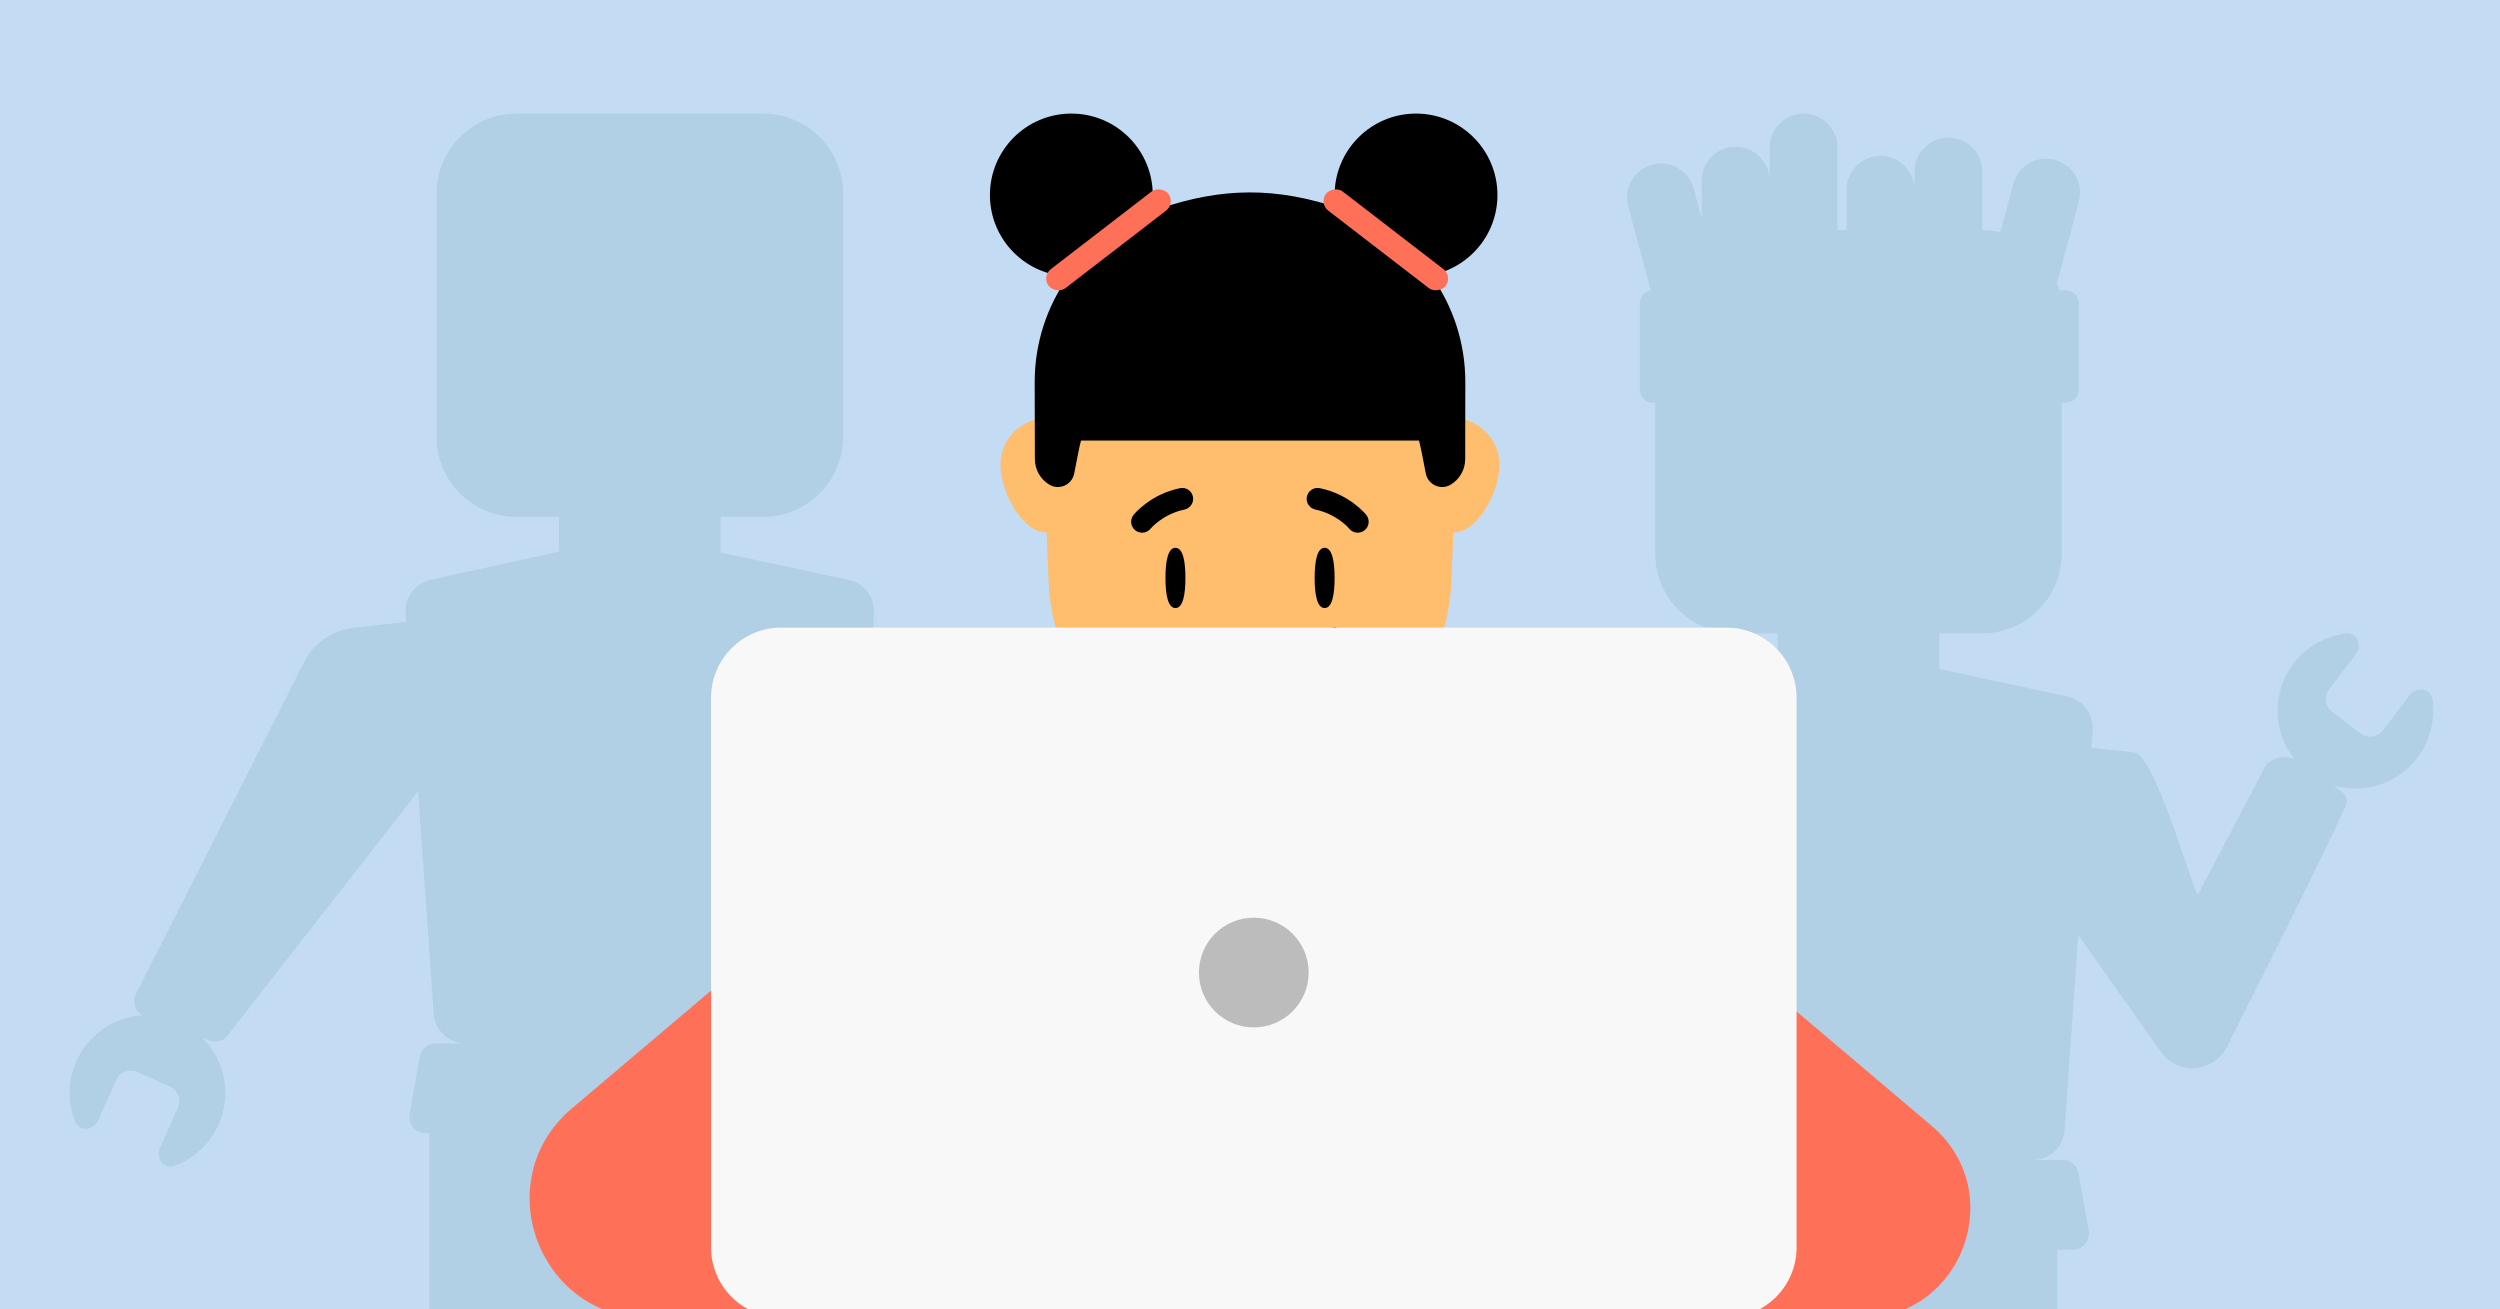
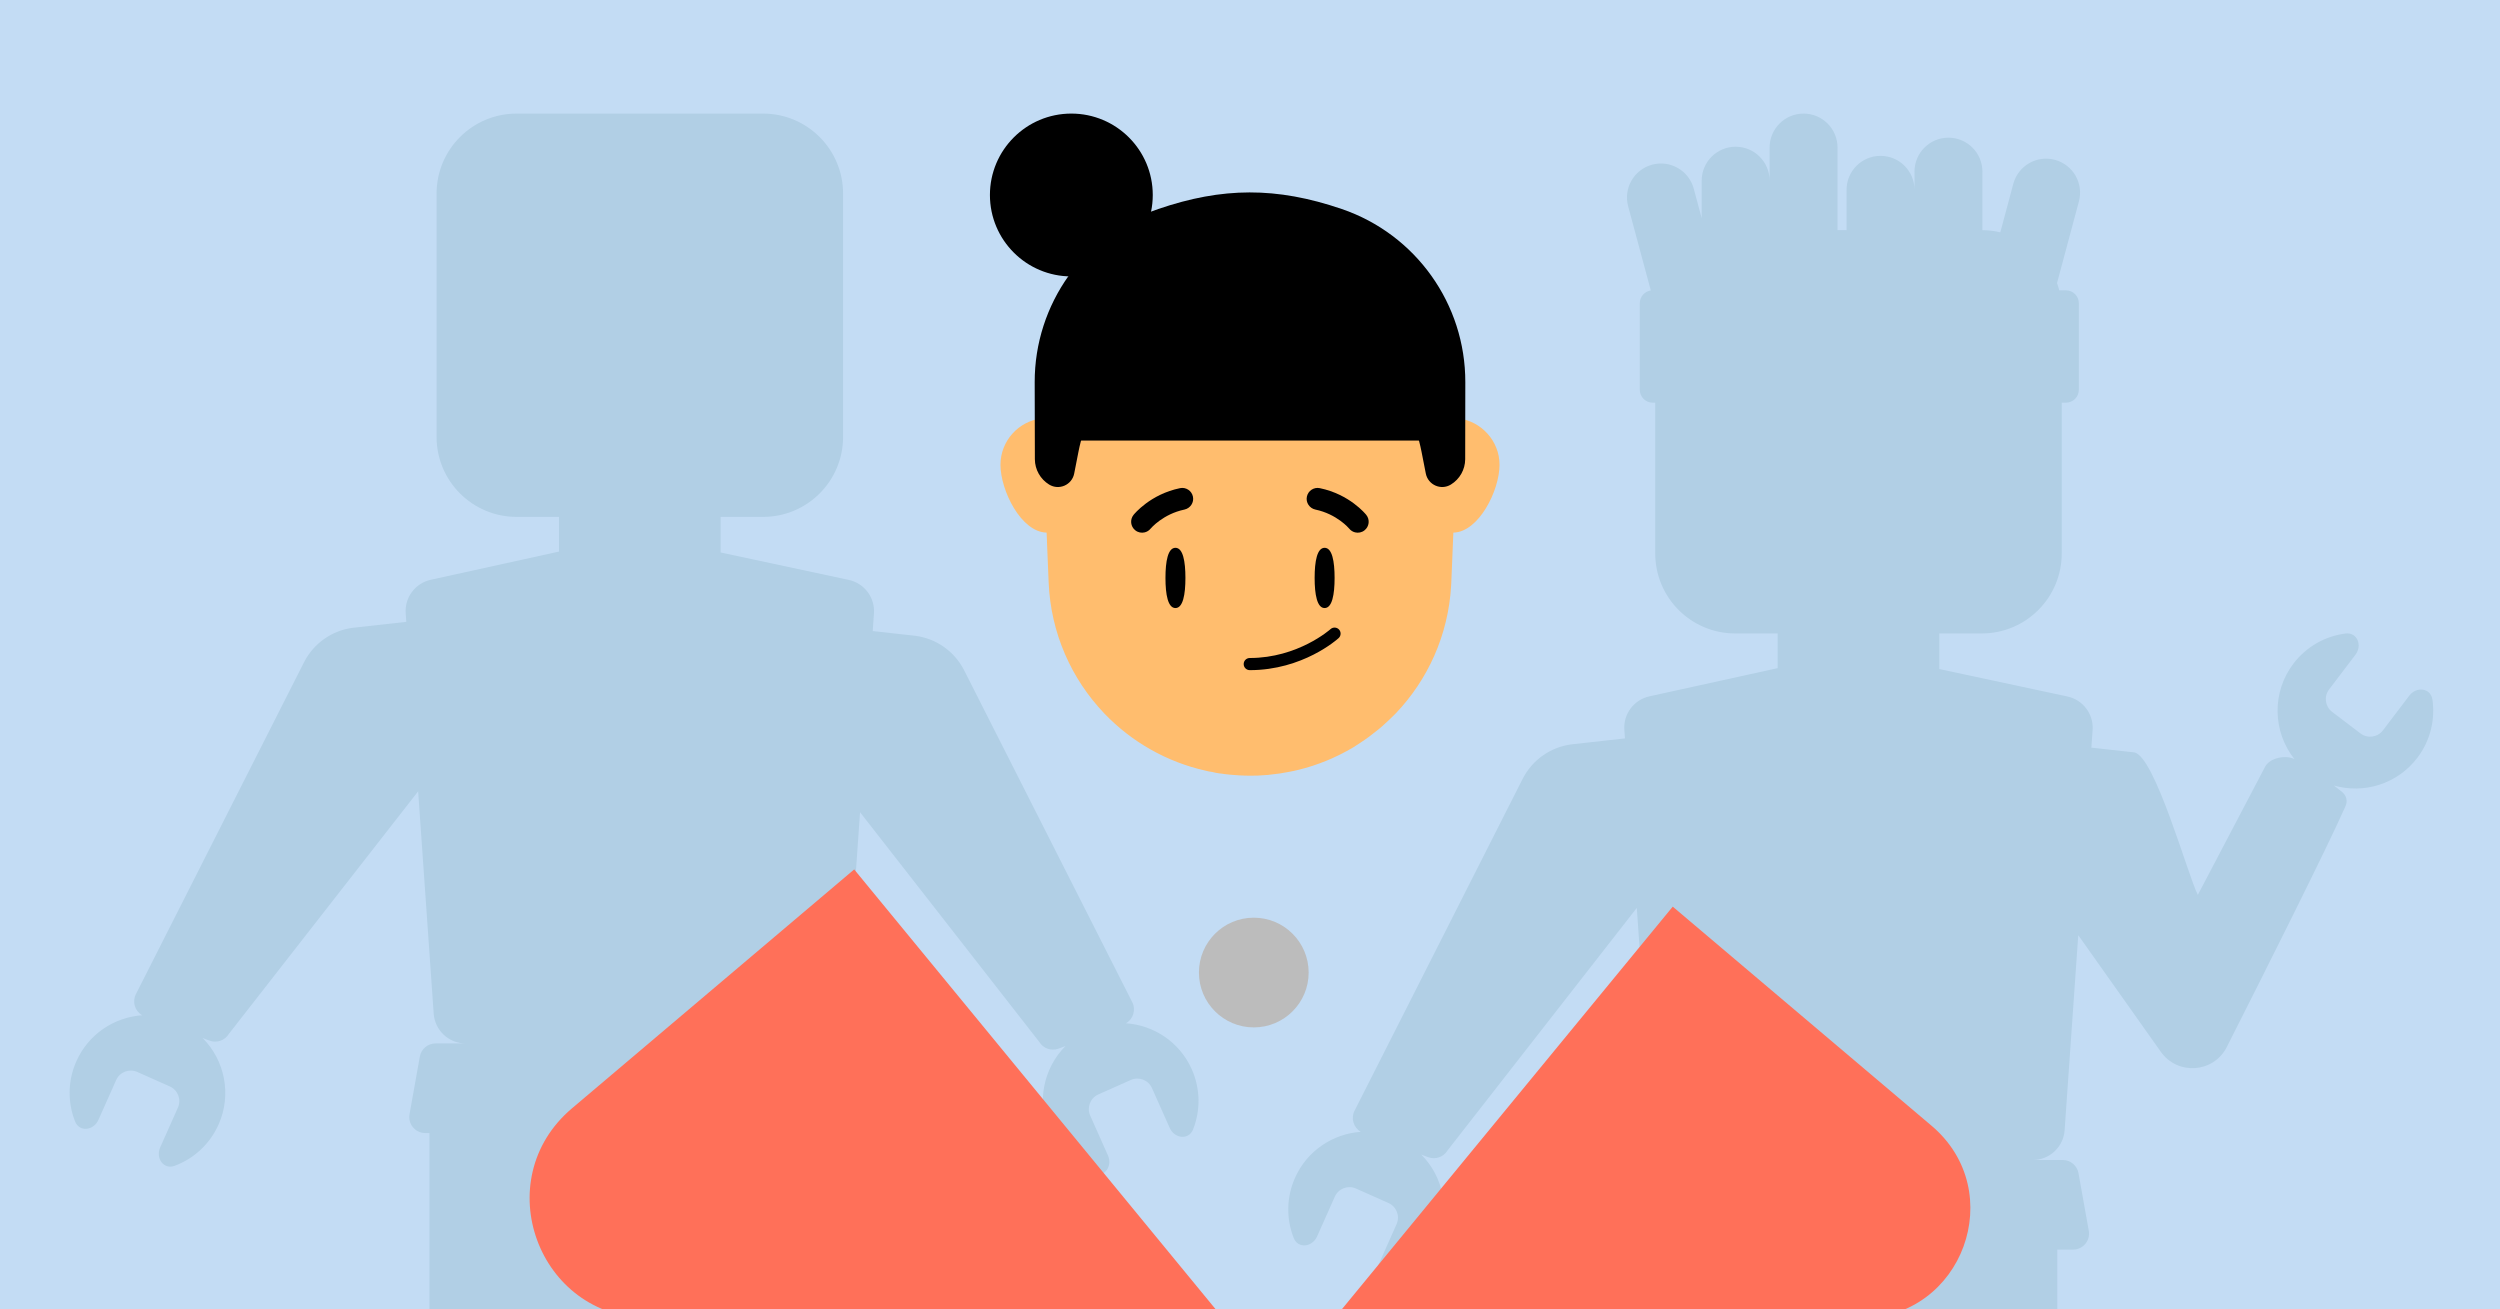
<svg xmlns="http://www.w3.org/2000/svg" width="968" height="507" viewBox="0 0 968 507" fill="none">
  <rect x="0" y="0" width="968" height="507" fill="#333333" stroke="none" />
  <g clip-path="url(#clip0_15924_9)">
    <rect width="968" height="507" fill="#C3DCF4" />
    <path d="M698.342 43.98C705.604 43.98 711.491 49.867 711.491 57.129V89.116H714.991V73.496C714.991 66.234 720.879 60.347 728.141 60.347C735.404 60.347 741.291 66.234 741.291 73.496V66.458C741.291 59.196 747.178 53.309 754.44 53.309C761.703 53.309 767.59 59.196 767.59 66.458V89.118C769.974 89.139 772.293 89.427 774.519 89.957L779.551 71.183C781.43 64.168 788.64 60.006 795.655 61.885C802.67 63.765 806.833 70.975 804.954 77.99L796.48 109.609C796.81 110.526 797.101 111.463 797.345 112.418H799.927C802.688 112.418 804.927 114.657 804.927 117.418V150.918C804.927 153.68 802.688 155.918 799.927 155.918H798.305V214.291C798.304 231.403 784.432 245.276 767.32 245.276H750.898V259.055L800.488 269.67C806.523 270.962 810.688 276.497 810.258 282.654L809.779 289.484L826.298 291.317C834.308 292.369 847.259 339.338 851 346.5L877.062 296.858C878.833 293.484 884.875 292.187 888.39 293.907C880.033 283.38 879.511 268.153 888.015 256.958C893.102 250.261 900.447 246.289 908.179 245.298C912.711 244.718 914.795 249.875 912.031 253.514L901.818 266.958C899.748 269.683 900.279 273.571 903.004 275.641L913.983 283.982C916.708 286.052 920.597 285.52 922.667 282.795L932.879 269.352C935.643 265.713 941.171 266.337 941.827 270.86C942.946 278.574 941.09 286.715 936.002 293.412C928.259 303.605 915.289 307.484 903.683 304.152C904.82 305.007 905.925 305.878 906.976 306.759C908.54 308.07 909.032 310.187 908.212 312.056C901.142 328.155 876.767 376.653 862.213 405.412C857.12 415.476 843.183 416.457 836.666 407.252L804.701 362.103L799.421 437.622C798.966 444.115 793.565 449.152 787.057 449.152H798.693C801.695 449.152 804.266 451.304 804.794 454.259L808.777 476.568C809.455 480.366 806.535 483.854 802.677 483.854H796.596V733.494H725.203V533.594H709.542V733.494H638.149V483.854H636.532C632.674 483.854 629.755 480.366 630.432 476.568L634.416 454.259C634.944 451.304 637.514 449.152 640.516 449.152H652.152C645.643 449.152 640.243 444.115 639.789 437.622L633.768 351.537L560.478 445.456C558.94 448.011 555.798 449.108 553.004 448.066L550.344 447.074C558.851 455.644 561.692 468.883 556.481 480.576C553.058 488.258 546.814 493.802 539.513 496.533C535.232 498.133 532.026 493.587 533.886 489.413L540.758 473.993C542.151 470.867 540.746 467.203 537.62 465.81L525.026 460.198C521.9 458.805 518.237 460.209 516.844 463.335L509.972 478.756C508.111 482.93 502.588 483.585 500.916 479.332C498.065 472.078 498.012 463.728 501.435 456.045C506.133 445.503 516.142 438.989 526.906 438.244C524.083 436.621 522.951 433.001 524.514 430.008L589.7 301.318C593.441 294.156 600.437 289.268 608.448 288.217L629.18 285.915L628.948 282.593C628.519 276.463 632.647 270.944 638.649 269.624L688.31 258.702V245.276H671.89C654.778 245.276 640.905 231.403 640.905 214.291V155.918H639.927C637.165 155.918 634.927 153.68 634.927 150.918V117.418C634.927 114.907 636.778 112.828 639.19 112.472L630.422 79.877C628.535 72.864 632.691 65.65 639.704 63.763C646.717 61.876 653.932 66.032 655.818 73.045L658.892 84.474V69.958C658.892 62.696 664.78 56.809 672.043 56.809C679.305 56.809 685.192 62.696 685.192 69.958V57.129C685.192 49.867 691.079 43.98 698.342 43.98Z" fill="#B1CFE5" />
    <path d="M295.457 43.98C312.569 43.98 326.441 57.852 326.441 74.964V169.156C326.441 186.268 312.569 200.14 295.457 200.14H279.035V213.919L328.625 224.535C334.66 225.826 338.825 231.361 338.395 237.518L337.916 244.348L354.436 246.181C362.446 247.232 369.442 252.121 373.183 259.282L438.37 387.972C439.933 390.965 438.799 394.585 435.976 396.208C446.74 396.952 456.749 403.467 461.447 414.009C464.871 421.692 464.819 430.042 461.968 437.296C460.296 441.549 454.771 440.895 452.911 436.721L446.039 421.3C444.646 418.174 440.982 416.769 437.856 418.162L425.263 423.775C422.137 425.168 420.732 428.831 422.125 431.957L428.997 447.378C430.857 451.552 427.65 456.098 423.37 454.497C416.069 451.767 409.825 446.223 406.401 438.54C401.191 426.848 404.031 413.609 412.538 405.038L409.879 406.031C407.084 407.073 403.944 405.976 402.405 403.421L333.011 314.496L327.558 392.487C327.103 398.98 321.703 404.016 315.193 404.016H326.83C329.832 404.016 332.403 406.168 332.931 409.123L336.914 431.432C337.592 435.23 334.672 438.718 330.813 438.718H164.669C160.811 438.718 157.891 435.23 158.569 431.432L162.553 409.123C163.08 406.168 165.651 404.016 168.653 404.016H180.289C173.78 404.016 168.38 398.98 167.926 392.487L161.905 306.402L88.615 400.321C87.077 402.876 83.935 403.972 81.141 402.93L78.481 401.938C86.988 410.509 89.829 423.747 84.618 435.44C81.195 443.122 74.951 448.666 67.649 451.397C63.369 452.997 60.162 448.452 62.023 444.278L68.894 428.857C70.288 425.731 68.883 422.067 65.757 420.674L53.163 415.062C50.037 413.669 46.374 415.074 44.98 418.2L38.108 433.62C36.248 437.794 30.724 438.449 29.053 434.197C26.201 426.942 26.149 418.592 29.572 410.91C34.27 400.367 44.279 393.853 55.043 393.109C52.22 391.485 51.087 387.865 52.65 384.872L117.837 256.182C121.578 249.021 128.574 244.132 136.585 243.081L157.316 240.78L157.085 237.457C156.656 231.327 160.784 225.809 166.786 224.489L216.447 213.567V200.14H200.026C182.914 200.14 169.042 186.268 169.042 169.156V74.964C169.042 57.852 182.914 43.98 200.026 43.98H295.457Z" fill="#B1CFE5" />
    <path d="M324.733 688.36H253.34V488.459H237.679V688.36H166.287V432.266H324.733V688.36Z" fill="#B1CFE5" />
    <path d="M330.74 336.64L221.462 429.152C188.724 456.875 208.306 510.362 251.212 510.362H473.508" fill="#FF7059" />
    <path d="M647.686 351.049L747.897 435.888C777.92 461.311 759.962 510.362 720.615 510.362H516.756" fill="#FF7059" />
    <path d="M423.492 179.965C423.492 189.952 415.414 206.226 405.45 206.226H405.241C395.323 206.016 387.385 189.882 387.385 179.965C387.385 170.699 394.393 163.04 403.449 161.992C404.101 161.992 404.775 161.922 405.427 161.922C410.386 161.922 414.809 163.901 418.045 167.091C421.421 170.396 423.47 174.96 423.47 179.988" fill="#FFBD6E" />
    <path d="M580.615 179.965C580.615 189.882 572.606 206.016 562.759 206.226H562.55C554.425 206.226 547.533 195.377 545.298 185.994C544.763 183.806 544.507 181.827 544.507 179.965C544.507 170.047 552.585 161.922 562.572 161.922C563.224 161.922 563.83 161.992 564.482 161.992C564.482 161.992 564.483 162.062 564.553 161.992C573.539 163.04 580.615 170.722 580.615 179.965Z" fill="#FFBD6E" />
    <path d="M564.669 155.823C564.669 156.824 564.668 157.871 564.599 158.919V159.059L564.46 161.969L563.271 191.931L562.737 206.202L561.945 225.455C561.945 225.921 561.875 226.387 561.875 226.829C560.757 246.082 552.748 263.333 540.386 276.277C538.733 277.93 537.082 279.513 535.359 281.05C534.707 281.655 534.031 282.167 533.379 282.703C531.19 284.495 528.957 286.148 526.629 287.662C525.767 288.267 524.835 288.779 523.973 289.384C517.362 293.295 510.215 296.275 502.625 298.115C501.508 298.371 500.366 298.65 499.249 298.836C497.992 299.092 496.805 299.302 495.548 299.488C494.29 299.674 492.965 299.814 491.708 299.954C491.242 300.024 490.706 300.093 490.264 300.093C488.215 300.303 486.096 300.349 483.978 300.349C482.534 300.349 481.067 300.28 479.624 300.21C478.506 300.14 477.365 300.07 476.248 299.954C474.991 299.814 473.804 299.698 472.547 299.488H472.36C471.312 299.348 470.312 299.162 469.241 298.883C468.449 298.813 467.659 298.627 466.867 298.417C451.665 295.042 438.045 287.173 427.592 276.254C414.904 262.961 406.824 245.174 406.033 225.409L405.383 209.671V209.345L405.242 206.179L404.637 191.838L403.566 165.577L403.427 161.946L403.286 159.036C401.773 120.739 427.15 87.82 462.327 78.088C464.981 77.367 467.68 76.691 470.45 76.226C471.498 76.04 472.641 75.9 473.758 75.76C473.898 75.691 474.083 75.69 474.293 75.69C475.154 75.551 476.015 75.481 476.946 75.434C477.877 75.295 478.81 75.225 479.788 75.225C481.184 75.155 482.558 75.085 483.955 75.085C489.845 75.085 495.595 75.691 501.159 76.948C503.068 77.343 504.999 77.809 506.908 78.391C540.293 88.239 564.646 119.179 564.646 155.753" fill="#FFBD6E" />
    <path d="M516.756 223.774C516.756 230.223 515.801 235.438 512.891 235.438C509.981 235.438 509.026 230.223 509.026 223.774C509.026 217.325 509.981 212.11 512.891 212.11C515.801 212.11 516.756 217.325 516.756 223.774Z" fill="black" />
    <path d="M458.996 223.774C458.996 230.223 458.043 235.438 455.133 235.438C452.223 235.438 451.268 230.223 451.268 223.774C451.268 217.325 452.223 212.11 455.133 212.11C458.043 212.11 458.996 217.325 458.996 223.774Z" fill="black" />
    <path d="M524.672 206.126C523.81 205.917 523.019 205.428 522.414 204.683C522.298 204.543 517.642 199.049 509.307 197.303C507.049 196.814 505.535 194.579 506.024 192.298C506.49 190.016 508.749 188.526 511.031 189.015C522.555 191.39 528.769 199.049 529.025 199.375C530.492 201.214 530.189 203.868 528.35 205.335C527.279 206.196 525.906 206.452 524.649 206.126" fill="black" />
    <path d="M443.258 206.126C444.119 205.917 444.91 205.428 445.515 204.683C445.632 204.543 450.29 199.049 458.624 197.303C460.882 196.814 462.394 194.579 461.905 192.298C461.439 190.016 459.182 188.526 456.901 189.015C445.377 191.39 439.16 199.049 438.904 199.375C437.437 201.214 437.74 203.868 439.579 205.335C440.65 206.196 442.023 206.452 443.28 206.126" fill="black" />
    <path d="M483.907 259.481C482.603 259.481 481.556 258.434 481.556 257.13C481.556 255.826 482.603 254.779 483.907 254.779C502.578 254.779 515.058 243.72 515.174 243.604C516.129 242.743 517.619 242.812 518.48 243.767C519.341 244.721 519.271 246.211 518.316 247.073C517.757 247.585 504.44 259.481 483.907 259.481Z" fill="black" />
    <path d="M567.37 148.018L567.322 177.817C567.299 181.822 565.204 185.524 561.781 187.619C557.94 189.97 552.958 187.758 552.073 183.358L550.421 174.931C546.067 152.744 530.934 134.213 510.075 125.506C493.383 118.545 474.617 118.545 457.925 125.506C437.066 134.213 421.933 152.767 417.579 174.931L415.927 183.358C415.065 187.782 410.06 189.97 406.219 187.619C402.82 185.524 400.724 181.822 400.701 177.817L400.633 148.018C400.563 117.73 419.815 90.724 448.497 80.923C473.286 72.447 494.215 72.284 519.526 80.923C548.208 90.724 567.439 117.707 567.37 148.018Z" fill="black" />
-     <path d="M668.462 510.157H302.493C287.489 510.157 275.318 497.987 275.318 482.983V270.176C275.318 255.172 287.489 243.002 302.493 243.002H668.462C683.466 243.002 695.636 255.172 695.636 270.176V482.983C695.636 497.987 683.466 510.157 668.462 510.157Z" fill="#F8F8F8" />
    <path d="M506.71 376.569C506.71 364.838 497.198 355.325 485.467 355.325C473.736 355.325 464.224 364.838 464.224 376.569C464.224 388.3 473.736 397.812 485.467 397.812C497.198 397.812 506.71 388.3 506.71 376.569Z" fill="#BCBCBC" />
    <rect x="415.367" y="116.133" width="137.268" height="54.452" fill="black" />
    <circle cx="414.824" cy="75.504" r="31.525" fill="black" />
-     <circle cx="548.288" cy="75.504" r="31.525" fill="black" />
-     <rect x="403.222" y="107.029" width="58.482" height="9.276" rx="4.638" transform="rotate(-37.608 403.222 107.029)" fill="#FF7059" />
-     <rect width="58.482" height="9.276" rx="4.638" transform="matrix(-0.792 -0.61 -0.61 0.792 562.561 107.029)" fill="#FF7059" />
  </g>
  <defs>
    <clipPath id="clip0_15924_9">
      <rect width="968" height="507" fill="white" />
    </clipPath>
  </defs>
</svg>